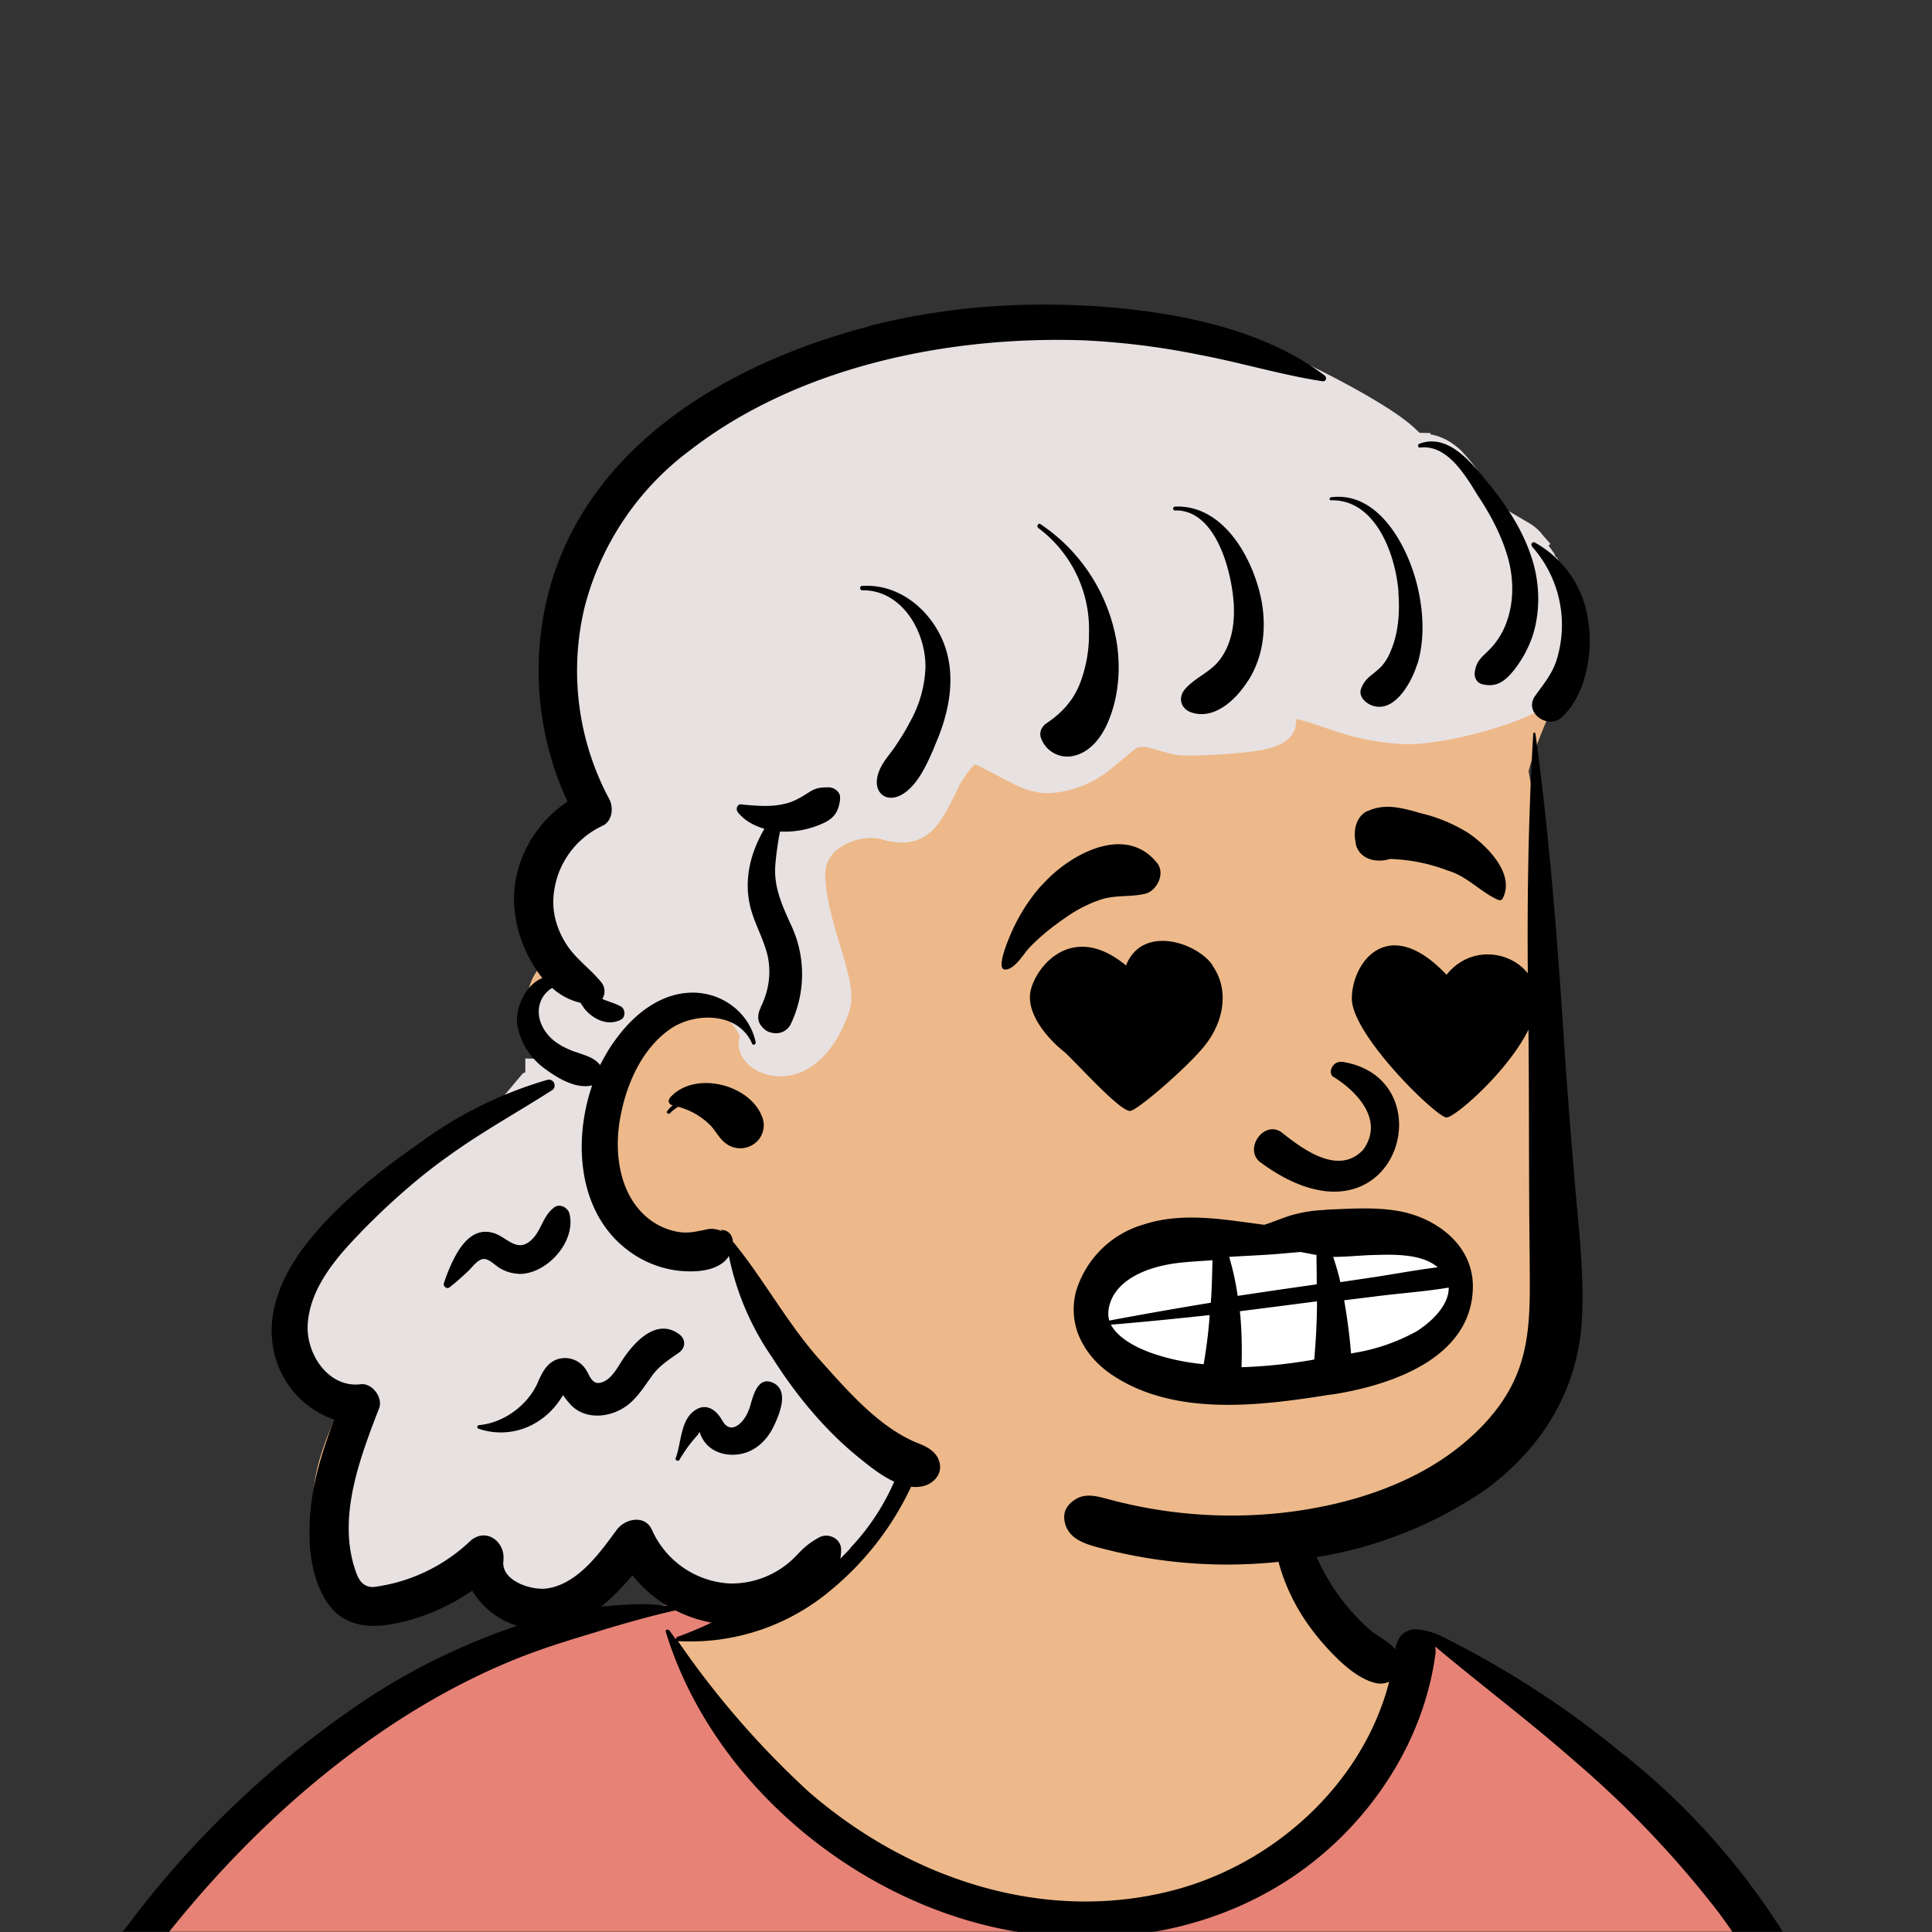
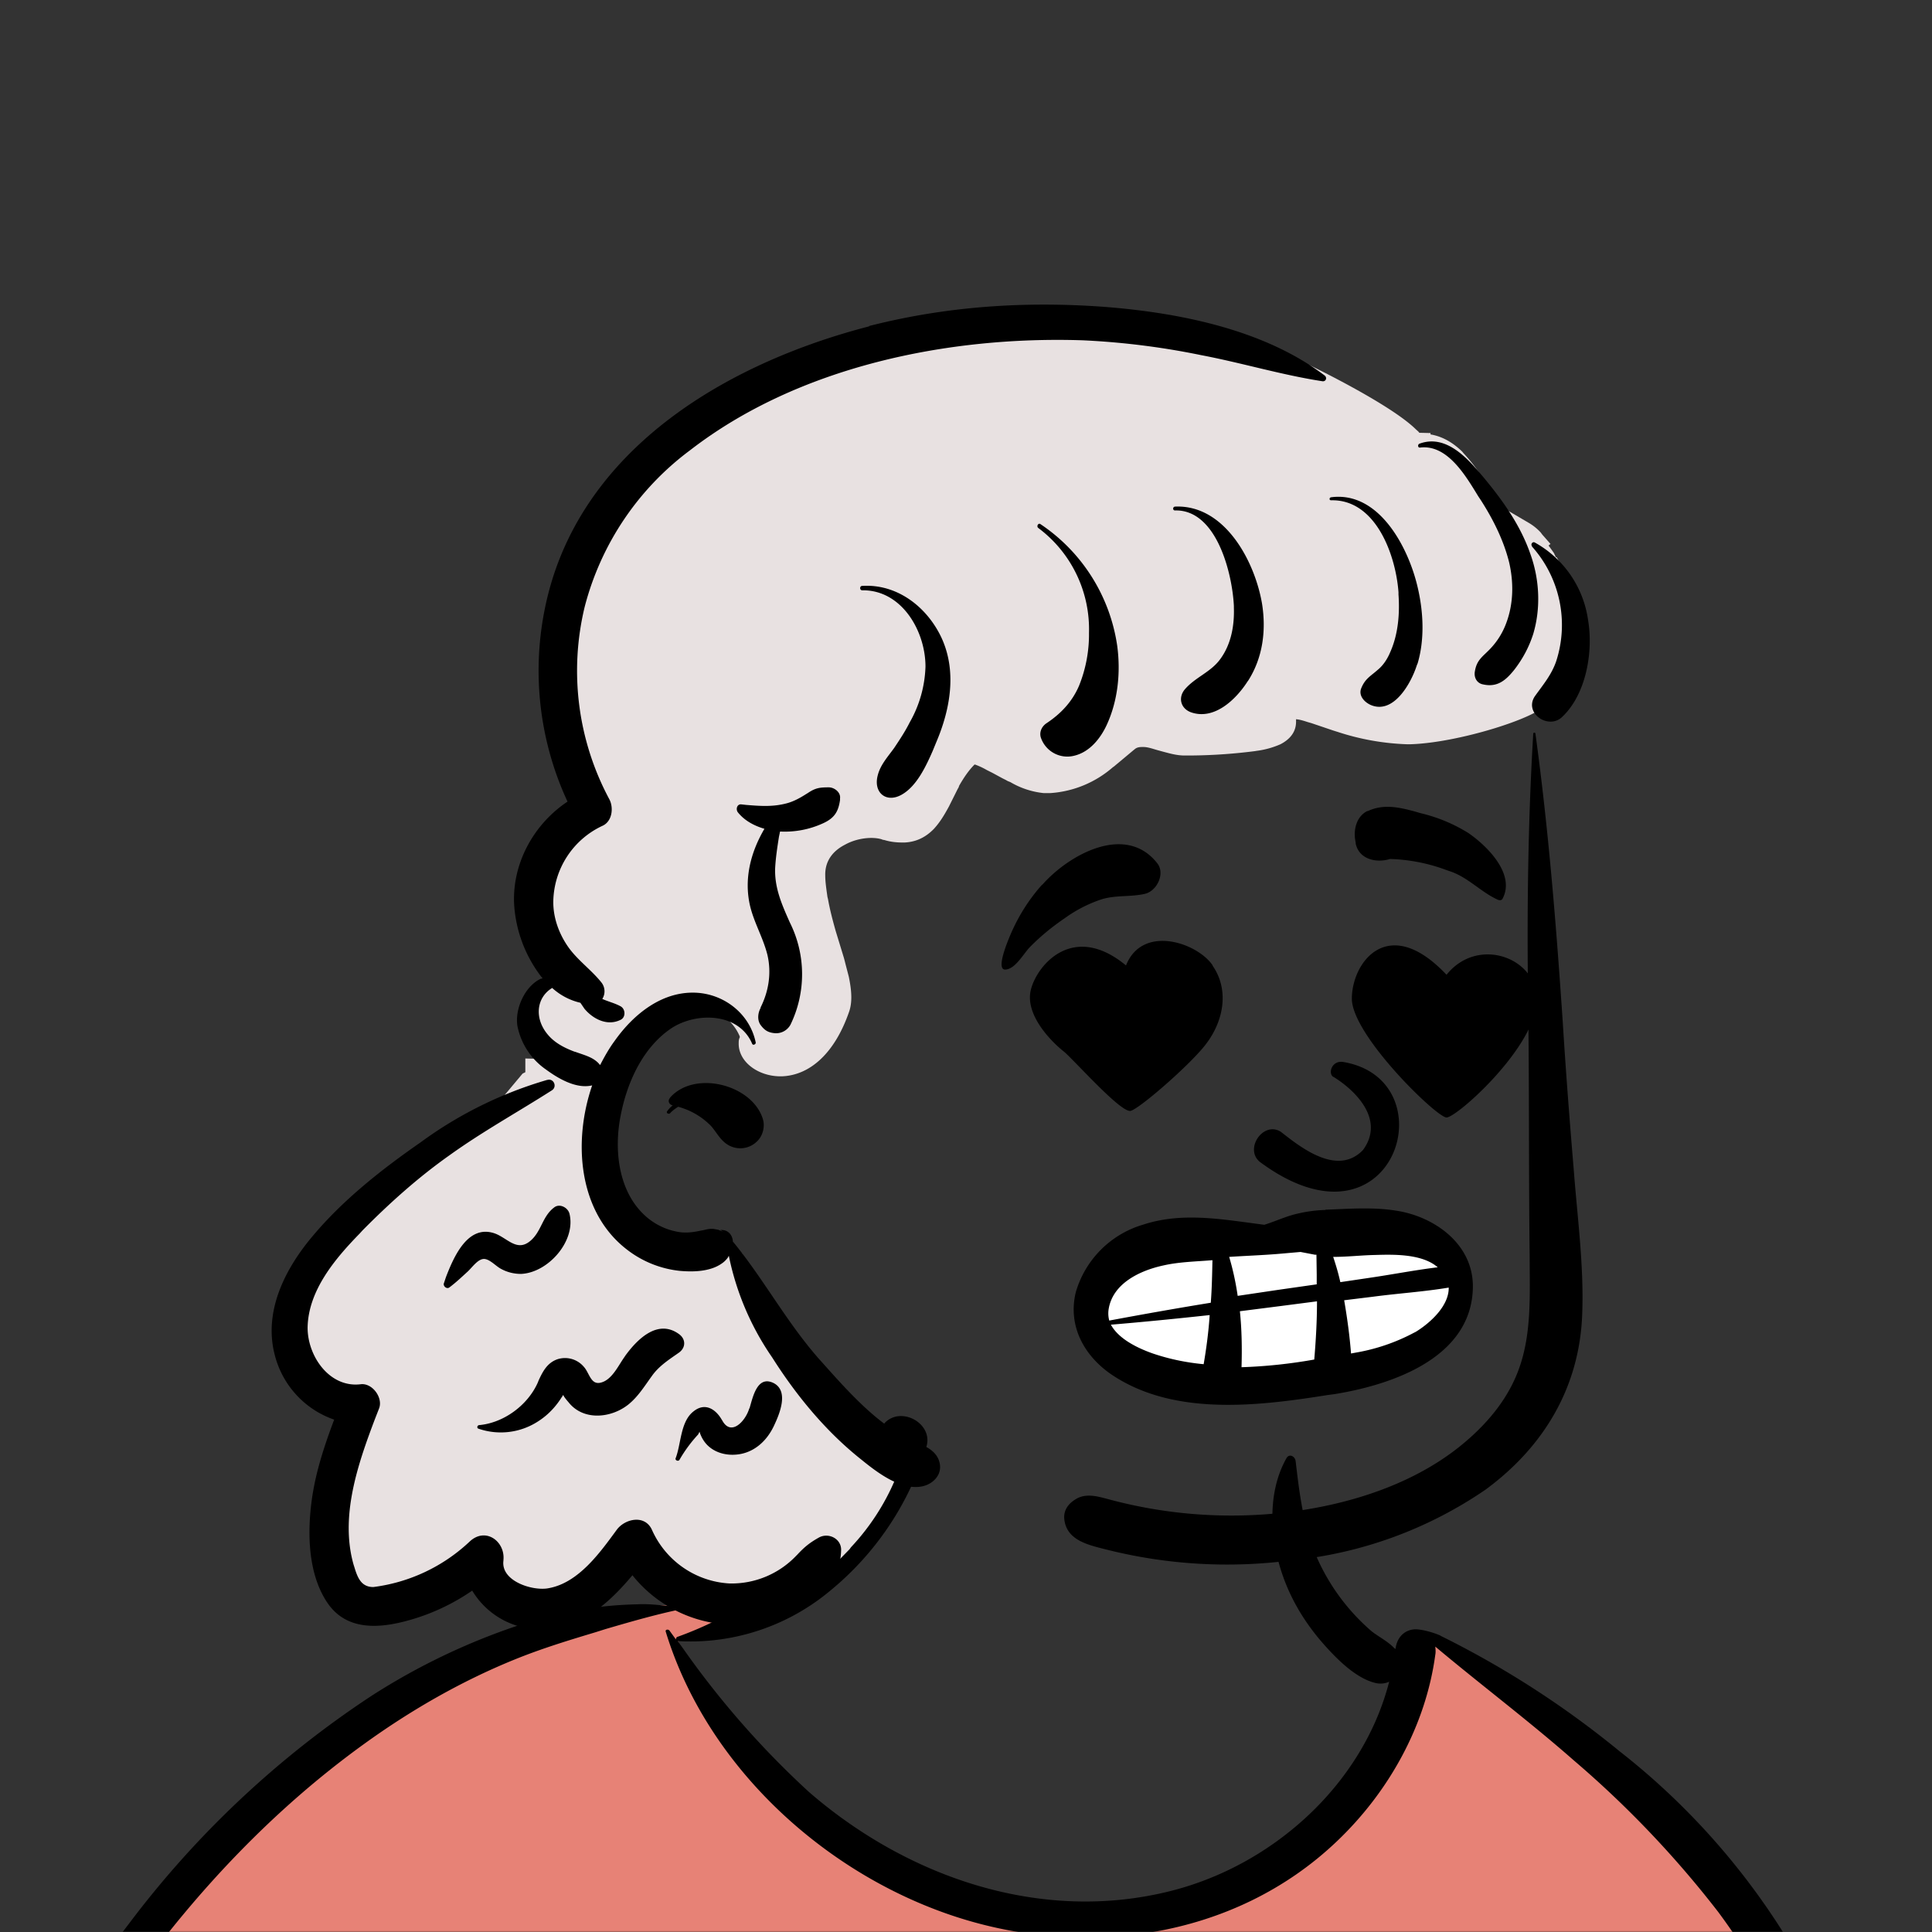
<svg xmlns="http://www.w3.org/2000/svg" viewBox="0 0 704 704" fill="none" shape-rendering="auto">
  <rect x="0" y="0" width="704" height="704" fill="#333333" stroke="none" />
  <mask id="viewboxMask">
    <rect width="704" height="704" rx="0" ry="0" x="0" y="0" fill="#fff" />
  </mask>
  <g mask="url(#viewboxMask)">
    <g fill-rule="evenodd" clip-rule="evenodd">
-       <path d="M705.3 1074a2351.1 2351.1 0 0 1-15.6-101c-1-7.7-2.5-16.4 2.7-22 7.3-8 14-14.8 14.8-26.2.8-10.7-2.8-22.4-5-32.8a809.4 809.4 0 0 0-17.3-64.7c-6.6-21.7-13.9-43.2-21.3-64.6-6.9-20-13.5-40.3-22.5-59.5-17-36.5-46-63.5-81.6-81.6-9-4.5-27-20.5-36.3-24-8.5-3.4-8.5 6.3-16.9 2.6-6.7-2.9-13-6.7-16.7-13.2-4-7-14.3-16.9-15.9-25-3.3-17.4.3-32.2-12-45.3a90 90 0 0 0-41.1-23.8c-33.7-9.3-78.5-2.8-98.8 28.5-9.7 14.9-13 33-26.2 45.1-11.4 10.7-8.8 18-23.6 23.4-.9.3-23.6-4.5-24.4-4.2-16.2-3.5-31.7 6.2-46.5 11.8a325.4 325.4 0 0 0-63 32.3 399.2 399.2 0 0 0-102.3 98.5 482.5 482.5 0 0 0-76.4 161c-1.7 6.4-3.5 13-1.5 19.4 1.7 5.3 5.4 9.2 9.8 12.4 6 4.3 18 7 17.7 15.7-.1 6.6-2.4 13.5-3.5 20-1.3 7.7-2.3 15.5-3.4 23.2-4.8 35.4-8.6 71-10.3 106.6a920 920 0 0 0-.5 106c.1 2.3.8 4.5 2 6.2-1 .4-1.2 2.4.1 2.7l2.7.5a12 12 0 0 0 7 2.4l5.5.2c19.3 4 38.6 7.9 58.1 10.8 23.8 3.5 47.6 6.3 71.5 8.7 49.2 4.8 98 3.2 147.1.6a1877 1877 0 0 1 147.4-2c49.2 1.4 98.4 3.5 147.6 4.4 55 1 110-.5 164.8-5 7.5-.5 12.2-6.5 10.7-14-8.9-44.7-19-89.1-27-134Z" fill="#edb98a" />
      <path d="m201 597.5 1.2-.4c14.5-5.7 29.6-14.8 45.4-11.4.5-.2 10.8 1.9 17.9 3.2l-6.7 7L247 598c40.7 67.1 88.8 100.7 144.3 100.7 55.5 0 97.7-33.6 126.4-100.7l4-1c.4 0 1 .2 1.5.4 9.3 3.6 27.4 19.6 36.3 24.1 35.6 18 64.5 45 81.6 81.6 8.7 18.6 15.2 38 21.8 57.5l.7 2c7.4 21.4 14.7 43 21.3 64.6 6.3 20.4 12 41 16.6 61.8l.7 2.9c2.2 10.4 5.8 22 5 32.8a29 29 0 0 1-3 10.7l-80.4 29 38.4 261.3c-35.1 1.5-70.3 2-105.5 1.3-49.2-.9-98.4-3-147.6-4.3-47.7-1.2-95.3-.7-143 1.7l-12 .6a946.3 946.3 0 0 1-139.5-1l-3.1-.3v-38.3l16.3-212.9-83-15.6-81.3-39.5a21.7 21.7 0 0 1-5.6-8.8c-1.9-6-.5-12 1-18l.5-1.3a492.8 492.8 0 0 1 76.4-161A399.3 399.3 0 0 1 138 629.7c19.8-13 40.9-23.9 63-32.3Z" fill="#e78276" />
      <path d="M232.2 584.6c5.1-.3 10.3.6 15.4 1 .4.1.6.8 0 .9-9 1.9-18 4.5-26.9 7.1l-3.8 1.2c-10 3-19.8 6-29.6 10-19.4 7.9-37.8 18.5-54.8 30.8C67.2 682.8 20 754.3-9.9 828.3a526 526 0 0 0-24.3 77c-.4 1.6-2 5.4-1 7 .7 1.3 3.6 2.1 5 2.9l4.5 2.3 25.2 12.9 2.3 1.1c38 18.6 78.4 34.4 121 35.5l.4-3.7a342 342 0 0 1 9.9-60c.3-1 1.6-.6 1.7.3 3 23.1 2 46.4 1 69.7-1.8 41-4.3 82.2-6.5 123.3-1.2 20.6-2.6 41-3.9 61.7-1.3 20.5-1.7 41.6-4.7 62-.6 4.6-6 7-10 6.6-4.4-.5-7.9-4.5-8-9 0-11.9 1.5-24 2.4-35.8l2.5-33.8c3.1-41.1 6.8-82.2 10.2-123.3a4771 4771 0 0 1 3.8-43.7C76.4 979.8 34.2 963-6.1 943.5c-.6 13.2-2 26.5-3.4 39.6-3.8 36.8-7.1 73.6-9.6 110.5a2254.2 2254.2 0 0 0-4.2 92.7l-.2 7c0 4.4-.5 8.5-4.3 11.7-3.7 3.3-8.9 3.5-12.6 0-5-4.6-4.2-10.9-4-17.1a1675.6 1675.6 0 0 1 1.8-47.2 1321 1321 0 0 1 10.5-109.5l2-14c3.5-26 7.5-52.7 15.5-77.9-3.1-1.5-6.2-3-9.3-4.7-5.5-2.7-11.2-5.4-16.6-8.4-4.2-2.5-7.9-5.8-9-10.8-1.4-5.5.6-11.5 2-16.9v-.4a502 502 0 0 1 26.6-80 523.2 523.2 0 0 1 67.8-117 353.8 353.8 0 0 1 88.7-83.3 239 239 0 0 1 53.8-25.7 142.6 142.6 0 0 1 42.8-7.5Zm90.1-66c6-6.5 18.1.2 15.2 8.8a108.2 108.2 0 0 1-34.7 52A79.4 79.4 0 0 1 247 598l1.7 2.4a321.1 321.1 0 0 0 46.1 52.6c36 31.2 84.8 48 132 36 37.1-9.4 69.8-38.8 79.4-76.2-1.3.6-3 .9-4.8.5-7.7-1.7-15.3-9.8-20.3-15.6-5.3-6.3-9.5-13-12.6-20.7-5.6-14-7.4-32.1.3-45.7 1-1.7 3-.7 3.3 1l.3 2.5c1.5 12.7 3.3 25 9.3 36.6a76 76 0 0 0 18.2 23.1c2.6 2 5.8 3.6 8.1 6l.5.4c.6-5 4.1-7.3 7.6-7.2 3.3.2 7.3 1.6 8.8 2.3l.1.1a341 341 0 0 1 65.1 42 259 259 0 0 1 88.4 129c7.5 25.3 11.8 51.4 16.3 77.4l2.8 16c4.2 23.9 8.9 48.4 18.4 70.7 2.5 5.7.6 11.1-5.5 13.4A1493 1493 0 0 1 688 953c3.7 16 6 32.5 8.7 48.5 6 34.1 13.2 68 19.4 102 3.2 17.5 6.1 35 9.3 52.3l4.7 25.2 2.4 13.6.1.7c.5 2.4 1 4.9.4 7.3-.8 2.7-2.9 4.6-4.8 6.6-1.6 1.6-3.8 1.6-5.7.7l-.7-.3c-3.4-1.6-6-3.2-7.3-7-.7-2.5-1-5.2-1.5-7.7a3535.6 3535.6 0 0 1-7.8-43.6l-1.6-9.1c-5.2-31.4-10.2-62.9-12.8-94.5-1-14-2.3-28.1-3.5-42.2l-.9-10.5c-1.1-13.3-2.5-27-2.7-40.5l-4.5 1.6L657 964c-5.5 2-12.5 6-18.4 5.2-2.9-.3-5-1.2-6.8-2.9 2 28.8 4.8 57.4 8.5 86a1965.7 1965.7 0 0 0 22 135c.6 3.2 1.4 6.4 1.9 9.6.5 3.7-.5 5.9-2.5 9-1.7 2.4-5 3.7-7.8 2-3.6-2.3-5.5-4.3-6.5-8.4-1-3.7-1.6-7.6-2.3-11.4a1654.2 1654.2 0 0 1-11.4-65.2c-7.8-52-12.7-104.4-15.2-156.8a1388 1388 0 0 1-1.4-77.8c0-13.3.5-26.6 1.4-39.9 1-13.4 3-26.5 4.8-39.8 0-.5.7-.5.7 0 .8 14.9 2.1 29.8 2.8 44.7.6 14.3.9 28.5 1.4 42.8.6 18.7 1.5 37.5 2.7 56.2a9.6 9.6 0 0 1 8.5-3.1c4.7-1 9.7-3.4 14.1-5l16.8-5.5 26.4-8.7a679 679 0 0 1-18-80.8l-2-12.3c-4-24.2-8.5-48.5-15.8-72a229.8 229.8 0 0 0-34.8-68.2 370.2 370.2 0 0 0-52.7-55.3C557 627 539.7 614 523 600c.1.9.2 2 0 3-3.5 25.9-17 50-35.8 67.9-37.7 36-93.6 43.4-142 26.5-46.7-16.3-88-55-102.6-102.8-.3-.8.8-1 1.3-.5l2.4 3.3c0-.4.2-.9.7-1a129 129 0 0 0 46.6-29.2 100.2 100.2 0 0 0 21.3-33.3l.4-1c1.7-5 3.2-10.2 7-14.2Z" fill="#000" />
    </g>
    <g transform="matrix(.998 0 0 1 156 62)">
      <g fill-rule="evenodd" clip-rule="evenodd">
-         <path d="M407.9 144.5c-2.3-5.6-6.2-12.7-12.7-13-5.1-15.5-17.8-31.3-35.3-30.9-51.6-52.7-116.5-50.2-184.3-39-35.8 6.6-72.1 19.6-98.8 45.2-32 30.2-44.5 83-19.4 121.1-21.7 11.6-22 39.1-12.8 59-11.2 7.7-11.8 26.4.7 32.2-.7 2.8-.2 5.6 1 8-6.1 5.2-14.2 9-21 12.3a9.9 9.9 0 0 0-5.3 6.5c-22 14.4-76.6 49.6-76 77.6-.3 14.6 10.5 24.2 23.7 28-7.8 15.7-13.8 34-6.3 50.9 2 5 17.6 20 18.4 20.3 1.4 1.2 23.6-9 34.5-14.2 2 13.6 16.7 20.8 29.3 16.1 12-3.6 19.2-13.7 26.8-22.9 10 21.8 39.4 22 58.4 12.7 17-8 30-22.4 37.3-39.8a205 205 0 0 0 125 16.8c2.6 4.7 8.5 7.9 13.8 6 22.2-6.6 46.7-7 65.5-22.3 39.2-28 42.5-80 39.8-124.1-2.5-44-.3-88.5-8.4-132 3.5-13 9.3-24.3 14.7-36.3 5.8-12.7 5.6-31.5-8.6-38.2Z" fill="#edb98a" />
        <path d="M230 57h1.5a277.3 277.3 0 0 1 50.2 5.2l2.4.5 12.8 2.8 11 2.6a342 342 0 0 0 13.5 3h.5s29.2 14 38.7 23.3l1 .9.3.4 4.1.1v.5c4.2.7 7.9 2.8 11.3 6l.4.4.3.4a59 59 0 0 1 7.7 10.2l.7 1 1.2 2 1 1.5 1.8 3 .6.9.4.7 10.6 6.2c1.5.9 2.9 2 4.2 3.4l.3.4.3.4 3 3.4-.7.6.3.4.5.7.5.7.5.7.2.3.3.7.2.3v.3l.5.2.7 1.3a48.7 48.7 0 0 1 3.8 38.2c-1.1 3.4-2.6 6-5.2 9.7l-2.1 2.8-.4.6-.5.7-.3.3c-3.3 4.9-32 14-49.5 14.5h-1.2a91 91 0 0 1-25.3-4.5l-1.6-.5-8-2.7-.7-.2-.7-.2c-1.8-.6-3-.9-4-1h-.2V201c0 3.7-2.2 6.4-5.7 8.2a31.4 31.4 0 0 1-8.7 2.4l-.6.1a195.6 195.6 0 0 1-26.1 1.6c-2.6-.1-4.5-.6-8.2-1.6l-1.8-.5-1-.3c-1.7-.5-2.7-.7-3.6-.7h-.5c-1.2 0-2 .2-2.7.8l-.5.4-5.4 4.5-1.8 1.5-.2.1a38.7 38.7 0 0 1-23 9.5H224.8a30 30 0 0 1-12.2-4l-1-.4-.7-.4-1.2-.6-3.7-2-2-1a26.4 26.4 0 0 0-4.3-2h-.2c-2 2-3.7 4.4-5.6 7.7l-.2.6-.4.7-2.6 5.2-.5 1c-2 3.7-3.5 6-5.5 8.2-2.9 3-6.4 4.8-10.7 5h-.9c-2 0-4.2-.2-6.5-.9l-.6-.1-.5-.2c-3.5-1-9-.4-13.3 2-4.7 2.4-7.3 6.2-7.2 11.1 0 2.5.4 5 .8 7.9l.2.8c.6 3.4 1.5 7 2.8 11.6l3 9.8.3 1.1.3 1.2 1.2 4.6c1.1 5.3 1.3 9.4.1 12.8-5.2 15-14.2 23.1-24.5 23.5h-.8c-8-.1-15.1-5.3-15-12 0-.7 0-1.3.3-2l.1-.2v-.3c-2.4-5.8-8-10-14.7-10.9h-.7l-1.1-.1h-.7c-8.9 0-17.6 5.8-24.4 15.4-1.5 2-2.8 4.2-4 6.5l-.4.8-1.9 4-1.3 3.7c-7 20.8-3.5 42.5 10.4 53.7l.4.4a33 33 0 0 0 19.3 7h1.1c2 0 4-.2 5.7-.7 1.5-.4 2.5-.9 3.2-1.5l.4-.4.1-.1 9.5 1.3a90 90 0 0 0 13.9 33l.4.8.9 1.3.8 1.3c9 13.7 18.9 25.2 29.8 34l.7.7 1 .8 1 .7c1.8 1.4 3.3 2.5 4.9 3.5l.3.3 3.6 2.2-1.6 4a83.9 83.9 0 0 1-16 24.4l-.5.7-4.6 4.7-3.6-4.5h-.4a22.4 22.4 0 0 0-6.2 4.7l-.3.3-.4.3-.5.5a37.5 37.5 0 0 1-26 11.6h-1.9A38 38 0 0 1 77 497.6c-.2-.5-.4-.7-.8-.8H76c-1 0-2.3.7-3 1.5l-.1.1-2.4 3.2-.9 1.2c-8.4 11-15.3 17.1-24.6 19l-2.3.2h-.8c-4 0-8.6-1.1-12.2-3.2-4.8-2.6-7.7-6.8-7.3-12v-.8c.4-2.7-1.8-4.2-3.5-2.9l-.1.1-.1.1A68 68 0 0 1-4.8 518l-.7.2-1.2.4a42.6 42.6 0 0 1-13.2 2.8c-3.5 0-6.4-1.2-8.4-3.6a16.2 16.2 0 0 1-3.1-6l-.2-.4-.3-1-.2-.7a61 61 0 0 1-.6-28.4c1.5-7.7 3.8-15.2 7.7-25.6l.8-2 1.5-4.1c.2-.4-.8-1.9-1.3-2H-26.7c-12.7 0-22.4-12.5-22.3-25.6 0-12.4 6.3-23 18.1-35.6l1-1 1.2-1.2 1-1.2A248 248 0 0 1 5 355l1-.7 1-.7c3.7-2.7 7.4-5 12.5-8.2l3-1.9 12-14.3 1-.5v-5l11.8.3c-3-1.5-5.5-3.4-7.5-5.7-6.6-7.9-5.7-18.8 2.3-24.2l.3-.1 3.4-2.1 2.8 2.4c2.4 2.1 5 3.5 7.6 4.2h.5l2 .5.5.7.2-.4v-.1l-.4-.4-.2-.4-4-4-1.3-1.2-1-1a34.6 34.6 0 0 1-11.8-25.4 36 36 0 0 1 20.9-32.4c.4-.2.7-1.7.2-2.6a103.9 103.9 0 0 1-9.4-74 108.2 108.2 0 0 1 40.1-59.4c35-27 83.3-40.8 134.6-41.3h3Z" fill="#e8e1e1" />
        <path d="M43.6 331.5c2.3-.6 3.6 2.5 1.6 3.8-12.4 7.9-25.3 15-37.3 23.6-11.5 8.1-22 17.5-31.9 27.5l-1 1.1c-9 9.2-18.8 20.8-19 34.3 0 10.5 8.1 22 19.4 20.6 4.3-.5 8.2 5 6.7 8.8l-1.6 4.1c-6.3 16.6-12.7 35.4-7.7 52.9l.2.6c1.2 4 2.5 7.5 7 7.5a62.8 62.8 0 0 0 35.2-16.6c5.8-5.4 13 0 12.3 6.8v.2c-1 7.6 11 11.2 16.6 10 10.9-2 18.7-13 24.8-21.3 3-4 10.2-5.6 12.8 0a33 33 0 0 0 28.4 19.6 32.6 32.6 0 0 0 24.2-10l.5-.5c2.7-2.9 4.6-4.4 8-6.3 3.5-1.8 8 .5 8 4.5-.1 5.3-1.7 8.7-5.3 12.5a48 48 0 0 1-35.4 14.8 48 48 0 0 1-35.5-18c-8.7 10.4-19.5 20-33.5 19.7a29.1 29.1 0 0 1-25-14.1A77.2 77.2 0 0 1-5.6 528l-.7.2c-11 3.2-23.6 4.4-30.7-6.5-6.7-10.2-7.1-24.4-5.6-36.2 1.3-10.4 4.6-20.4 8.3-30.2A33.7 33.7 0 0 1-56 431.7c-4.2-16.1 4-31.8 14.2-43.7 11-13 25-24 39-33.7a148 148 0 0 1 46.3-22.8Zm359.9-126.1c0-.5.7-.6.8-.1 4.8 35 7.6 70 10 105.4 1.1 17.8 2.5 35.7 4 53.6 1.3 17.1 3.7 34.7 3.1 52-.8 26.9-13.9 48.8-35.3 64.5a151.7 151.7 0 0 1-71.1 25.8 180.6 180.6 0 0 1-66.3-3.7l-3.2-.8c-5.8-1.5-12.4-3.5-13.2-10.4-.4-3.3 1.4-5.8 4.3-7.5 3.7-2.2 8-.9 11.8.1a172.4 172.4 0 0 0 63 5c24-2.6 49.5-10.4 68-26.5 8.1-7 15.1-15.6 18.8-25.8 4.8-13 4-27.3 4-41-.4-31.7-.1-63.5-.6-95.3-.4-31.9 0-63.5 1.9-95.3ZM161 56.8c28.2-7.2 56.8-9.1 85.7-7 27.3 2.1 58.4 8.2 80.6 25 1.1.8.5 2.4-.9 2.1-14.9-2.3-29.4-6.7-44.2-9.5A278.2 278.2 0 0 0 239 62c-49.1-1.6-103.8 9.5-143.4 40.1A103.4 103.4 0 0 0 57.2 159a98.9 98.9 0 0 0 9 70.3c1.6 3.1 1 8-2.5 9.6a31 31 0 0 0-18 27.8c0 5.7 2 11.3 5.2 16 3.4 5 8.5 8.5 12.3 13.2a5.2 5.2 0 0 1 .4 6.1c2.2 1 4.5 1.5 6.7 2.7 1.8 1 1.9 4 0 4.9-4.8 2.4-10-.2-13.2-4l-1.5-2.2a23 23 0 0 1-10.3-5.4c-5.8 3.5-6.6 11.1-1.6 17 2.5 3 6 4.8 9.7 6.2l.4.1c3.6 1.3 6.8 2 9 4.8 1.6-3.1 3.3-6.1 5.3-8.8 7-9.9 17.8-18.6 30.7-17.5 10 .9 18.7 8 20.8 18 .2.7-1 1.3-1.3.5-4.8-11.2-20-11.6-29.2-5.8-10.7 7-16.5 20-18.8 32-2.4 12-1 26.5 7.9 35.5a24 24 0 0 0 13.8 7c2.5.3 4.8 0 7.2-.5l1.6-.3c1.1-.3 2.2-.5 3.4-.4l1.7.3 1 .4c.9.4.8.3-.2-.3 3-.2 4.5 2 4.6 4.4.1 0 .2 0 .3.2 11.2 13.7 19.6 29.5 31.5 42.8l3.5 3.9c9 10 19.2 20.8 31.3 26l1.5.6c3.5 1.4 7 3.5 7.5 7.8.4 3.8-2.6 6.7-6 7.6-8 2-17-5-22.8-9.7-12.5-9.9-23-22.5-31.6-35.8l-.9-1.4a100 100 0 0 1-15.8-37l-.4.7a9 9 0 0 1-1.5 1.6c-1.5 1.2-3.2 2-5 2.5-3.5 1-7.3 1-10.9.7a38 38 0 0 1-19.7-8c-17.4-13.6-19.5-39-12.4-59.6-5.8 1.4-12.4-2.5-16.9-5.8a25.2 25.2 0 0 1-10.4-15.9c-1-6.4 3-15 9.1-17.4a48.1 48.1 0 0 1-10.3-27c-.7-15 7.3-29.2 19.5-37.3a113.1 113.1 0 0 1-6-79.5c15.4-52 66.9-81 116.2-93.7Zm-43.8 394.6.2-.4c1.2-4 2.8-12 8.8-9 5.7 3 2 11.5 0 15.7-2.4 5-6.5 9-12 10.1-4.6.9-9.6-.2-12.7-3.7a11.9 11.9 0 0 1-2.4-4.4l-.5 1a51 51 0 0 0-6.8 9.2c-.4.8-1.8.2-1.4-.6 2-5.2 1.7-13.3 6.5-17 4.2-3.4 8.1-.8 10.3 3l.2.3c3.2 5.9 8.4.3 9.8-4.2Zm-45.6-18.8.4-.6c4.5-6.2 12-13.5 19.7-7.8 2.4 1.8 2.4 4.8 0 6.6l-1 .7c-3.3 2.3-6.6 4.5-9 7.9-2.7 3.7-5 7.5-8.6 10.4-6.3 5-16.4 6-21.8-.8l-.6-.7c-.4-.5-1-1.2-1.4-2l-.3.5v.1l-.2.2c-2.2 3.5-5 6.5-8.6 8.8a25 25 0 0 1-21.8 2.7c-.7-.2-.5-1.2.2-1.3 9-.8 17.7-7.2 21.4-15.4l.4-1c1.5-3.2 3.1-6.3 6.8-7.6a9 9 0 0 1 9.7 2.8c2 2.2 2.5 6.7 6.2 5.7 4-1 6.3-6.1 8.5-9.2ZM46 378c2-1.6 5 0 5.6 2.2 2.5 10-7.8 21.6-17.7 22-2.5 0-5-.6-7.2-1.8-1.8-.9-3.8-3.2-5.8-3.6-2.4-.5-4.6 2.8-6.4 4.5-2.2 2-4.3 4-6.7 5.8-1 .8-2.5-.5-2-1.6l.7-2.1c3-7.8 8.1-19.2 17.7-16 4.7 1.6 8.2 7 13.2 2.7 4-3.4 4.3-8.9 8.6-12.1Zm42.3-40c9-10.2 30-4.8 33.9 7.7.9 2.8 0 6.3-2.2 8.3a8.7 8.7 0 0 1-10.3 1.3c-3-1.7-4.2-4.5-6.4-7a26.2 26.2 0 0 0-12-7c-1.1.7-2.1 1.4-3 2.4-.6.4-1.5-.2-1-.8.5-.7 1.2-1.5 2-2.1l-.3-.1c-1.2-.4-1.5-1.8-.7-2.6Zm58-113.1c2 0 4.4 1.8 4.1 4v.6c-.6 4.2-2 6.6-6.2 8.5a33.6 33.6 0 0 1-15.7 3l-.4 1.9c-.6 3.8-1.2 7.7-1.4 11.6-.2 7.2 2.5 13.2 5.4 19.7a42 42 0 0 1 .2 37.2 6 6 0 0 1-5.5 3.1c-2.6-.2-3.9-1-5.4-3-1.3-1.8-1-4.4 0-6.2v-.2c3-6 4-12.6 2.5-19.1-1.5-6.1-4.8-11.6-6.3-17.7-2.4-10 .2-19.8 5.2-28.3-3.8-1.1-7.3-3-9.7-6-.8-1-.4-3 1.2-2.9l1.8.2c5 .4 9.7.8 14.9-.6 2.6-.7 4.9-2 7.1-3.4l.5-.3c2.8-1.9 4.4-2.1 7.7-2.1Zm12.2-73.4c12.7-.8 23.6 7.6 28.9 18.8 5.7 12.2 3.3 26-1.8 38l-1.4 3.4c-2.5 5.7-5.8 12.6-11 15.7-5.8 3.5-10.8-.5-9-7 1-3.8 3.7-6.7 6-9.9 2-3 4-6 5.6-9.2a43.6 43.6 0 0 0 5.8-20.4c0-13-8.7-28-23.1-27.8-1 0-1-1.6 0-1.6Zm64.3-21.1c-.8-.6 0-2 .8-1.4a64.5 64.5 0 0 1 28 44.3c1.3 9.6.3 19.9-3.8 28.8-2.3 5-6.3 10-12 11.3a10.2 10.2 0 0 1-12.1-6.7c-.6-2 .4-4 2-5.1 5.3-3.5 9.5-7.9 12-13.8a49.8 49.8 0 0 0 3.6-19.2 46 46 0 0 0-18.5-38.2Zm180.3 6.7c-.7-.8.2-1.9 1-1.4a38.4 38.4 0 0 1 19.4 28.1c2 11.5-.6 27.2-9.5 35.5-5 4.7-14-1.5-9.9-7.6 3-4.2 6.1-7.8 7.8-12.8a42.8 42.8 0 0 0-8.9-41.8Zm-130.4-14.5c18.2-.8 29.2 20 31.8 35.5 1.5 9.6.3 19.4-5 27.8l-.3.4c-4.3 6.7-12.3 14.3-20.8 11.2-3.6-1.4-4.6-5.2-2.2-8.2 3.8-4.5 9.5-6.3 13-11.1 4-5.4 5.2-12.2 5-18.7v-.7c-.6-12.1-6.4-35.2-21.5-34.8-.9 0-.9-1.3 0-1.4Zm57-3.4c17.6-2.3 28.3 18.5 31.6 32.8 2.1 8.9 2.6 18.9 0 27.7l-.3.7c-2.1 6.6-8.5 18-16.8 14.5-2.3-1-4.6-3.4-3.5-6.1 1.4-3.5 3.4-4.4 6-6.7 2.1-1.7 3.6-4.1 4.6-6.5 2.9-6.5 3.5-14 3-21v-.8c-1-13.6-8.3-33.9-24.6-33.5-.8 0-.7-1 0-1.1Zm32.2-19.5c9.9-3.7 17.9 5.6 23.5 12.3 7 8.4 13.5 17.5 17.1 28 3.3 9.2 3.8 19.6 1 29-1.5 4.7-3.8 9-6.8 12.9l-.4.5c-3.2 3.9-6.3 6.2-11.5 4.9-2.1-.6-3-2.7-2.6-4.7.7-4.3 3-5.4 5.8-8.4a27 27 0 0 0 5.7-9.3c2.6-7 2.7-14.7 1-22-2-8-5.8-15.6-10.3-22.6l-1-1.5c-4.6-7.5-11.3-19-21.3-17.7-.8 0-.8-1.1-.2-1.4Z" fill="#000" />
      </g>
    </g>
    <g transform="translate(315 248)">
      <g fill-rule="evenodd" clip-rule="evenodd">
        <path d="M95.4 211.2c16-12.4 100.6-16 109-8 8.4 8 28.2 31.2-9.6 46-37.8 14.7-86 13.9-99.4 0-13.5-13.9-16-25.6 0-38Z" fill="#fff" />
        <path d="M168 192.8c8.4-.3 17-1 25.4.3 14 2 28.3 12 28.3 27.6-.1 26-29.4 35.9-50.4 39.3l-2.3.3c-25.1 4-55.2 7.7-77.7-6.6-10.7-6.7-17.4-18-14.3-30.8a36.2 36.2 0 0 1 24.7-24.7c13.5-4.4 27.4-2.1 41-.3l3 .4c3.2-1 6.4-2.4 9.6-3.4a50 50 0 0 1 12.6-2Zm-3.2 33.4-13.1 1.7-14.9 1.9c.7 6.7.8 13.5.6 20.4a185 185 0 0 0 26.5-2.8c.6-7 1-14.1 1-21.2Zm-39 5c-12 1.3-24 2.5-36 3.5 2.8 5.2 9.7 8.5 15 10.4 6.1 2.1 12.4 3.4 18.8 4 1-5.8 1.8-11.9 2.2-18Zm87-10c-9 1.5-18.4 2.1-27.4 3.3l-10.6 1.3c1.1 6.4 2 12.9 2.5 19.4l1.6-.3a70.3 70.3 0 0 0 21.4-7.3l.6-.3c5.2-3.2 12.1-9.4 12-16.1Zm-86-10c-5.9.5-12.1.6-17.8 1.9-8.4 1.8-18.4 6.4-20 15.8a10 10 0 0 0 .2 4.3c12.3-2.3 24.7-4.5 37-6.5.4-5.2.5-10.4.6-15.5Zm32.1-3-8 .7c-6 .5-12 .7-18 1.1 1.4 4.7 2.4 9.4 3.1 14.2l14.8-2.2 14-2v-3.6l-.1-7.2h-.6l-5.2-1Zm50 5.6c-5.7-5-16.2-4.7-22.9-4.5-5 .1-10 .7-15.2.7 1 3 1.9 6 2.6 9.2l10.8-1.6c8.2-1.2 16.4-2.8 24.6-3.8Zm-38-69.4c7.5 4.6 19 15.3 10.8 26.6-9.5 10-23.3-1.4-30-6.6-6.4-4-13.4 6.3-7.6 11 49 36.3 69-29.8 30.5-36.4-4.2-.8-5.8 4-3.8 5.4Zm73.9-25.6c-2.6 16.9-29.1 40.4-32.7 40.4-3.6 0-34.5-30-34.5-43.3 0-13.3 13.3-31.2 34.5-8.7 12-15 35.3-5.3 32.7 11.6Zm-118-15c6.3 9 4 20.4-2.4 28.7-5.6 7.4-24.6 23.9-27.5 24.3-3.7.5-20.4-18.4-24.2-21.6-4-3.1-14.6-13.3-12-22.8 2.4-9 15.5-24.4 34.6-8.6 6-15.1 26-8.3 31.6 0Zm-62-29.4c9.7-11 30.5-22.6 42-7.7 2.8 3.8-.3 10-4.6 11-5.2 1.2-10.6.4-15.8 2a49.5 49.5 0 0 0-13.3 6.8c-4.7 3.2-9 6.7-12.9 10.7-2.3 2.4-5.3 8-8.9 8.1-3.6.1 1.2-11 1.6-12 2.9-7 6.8-13.3 11.8-18.9Zm118.5-26.8c5.7-2.7 11.2-1.5 16.9 0l2.4.7a58 58 0 0 1 17.7 7.4l.4.3c6.6 4.7 16.5 14.7 11.8 23.5-.3.6-1 .6-1.6.4-6.1-2.7-10.7-8-17.2-10.3l-1.2-.4a64.3 64.3 0 0 0-21-4.2c-4.8 1.5-11.2.3-12.5-5.6v-.3l-.1-.6c-.8-4 .3-9 4.4-11Z" fill="#000" />
      </g>
    </g>
    <g transform="translate(279 400)" />
    <g transform="translate(179 343)" />
    <g transform="translate(203 303)" />
  </g>
</svg>